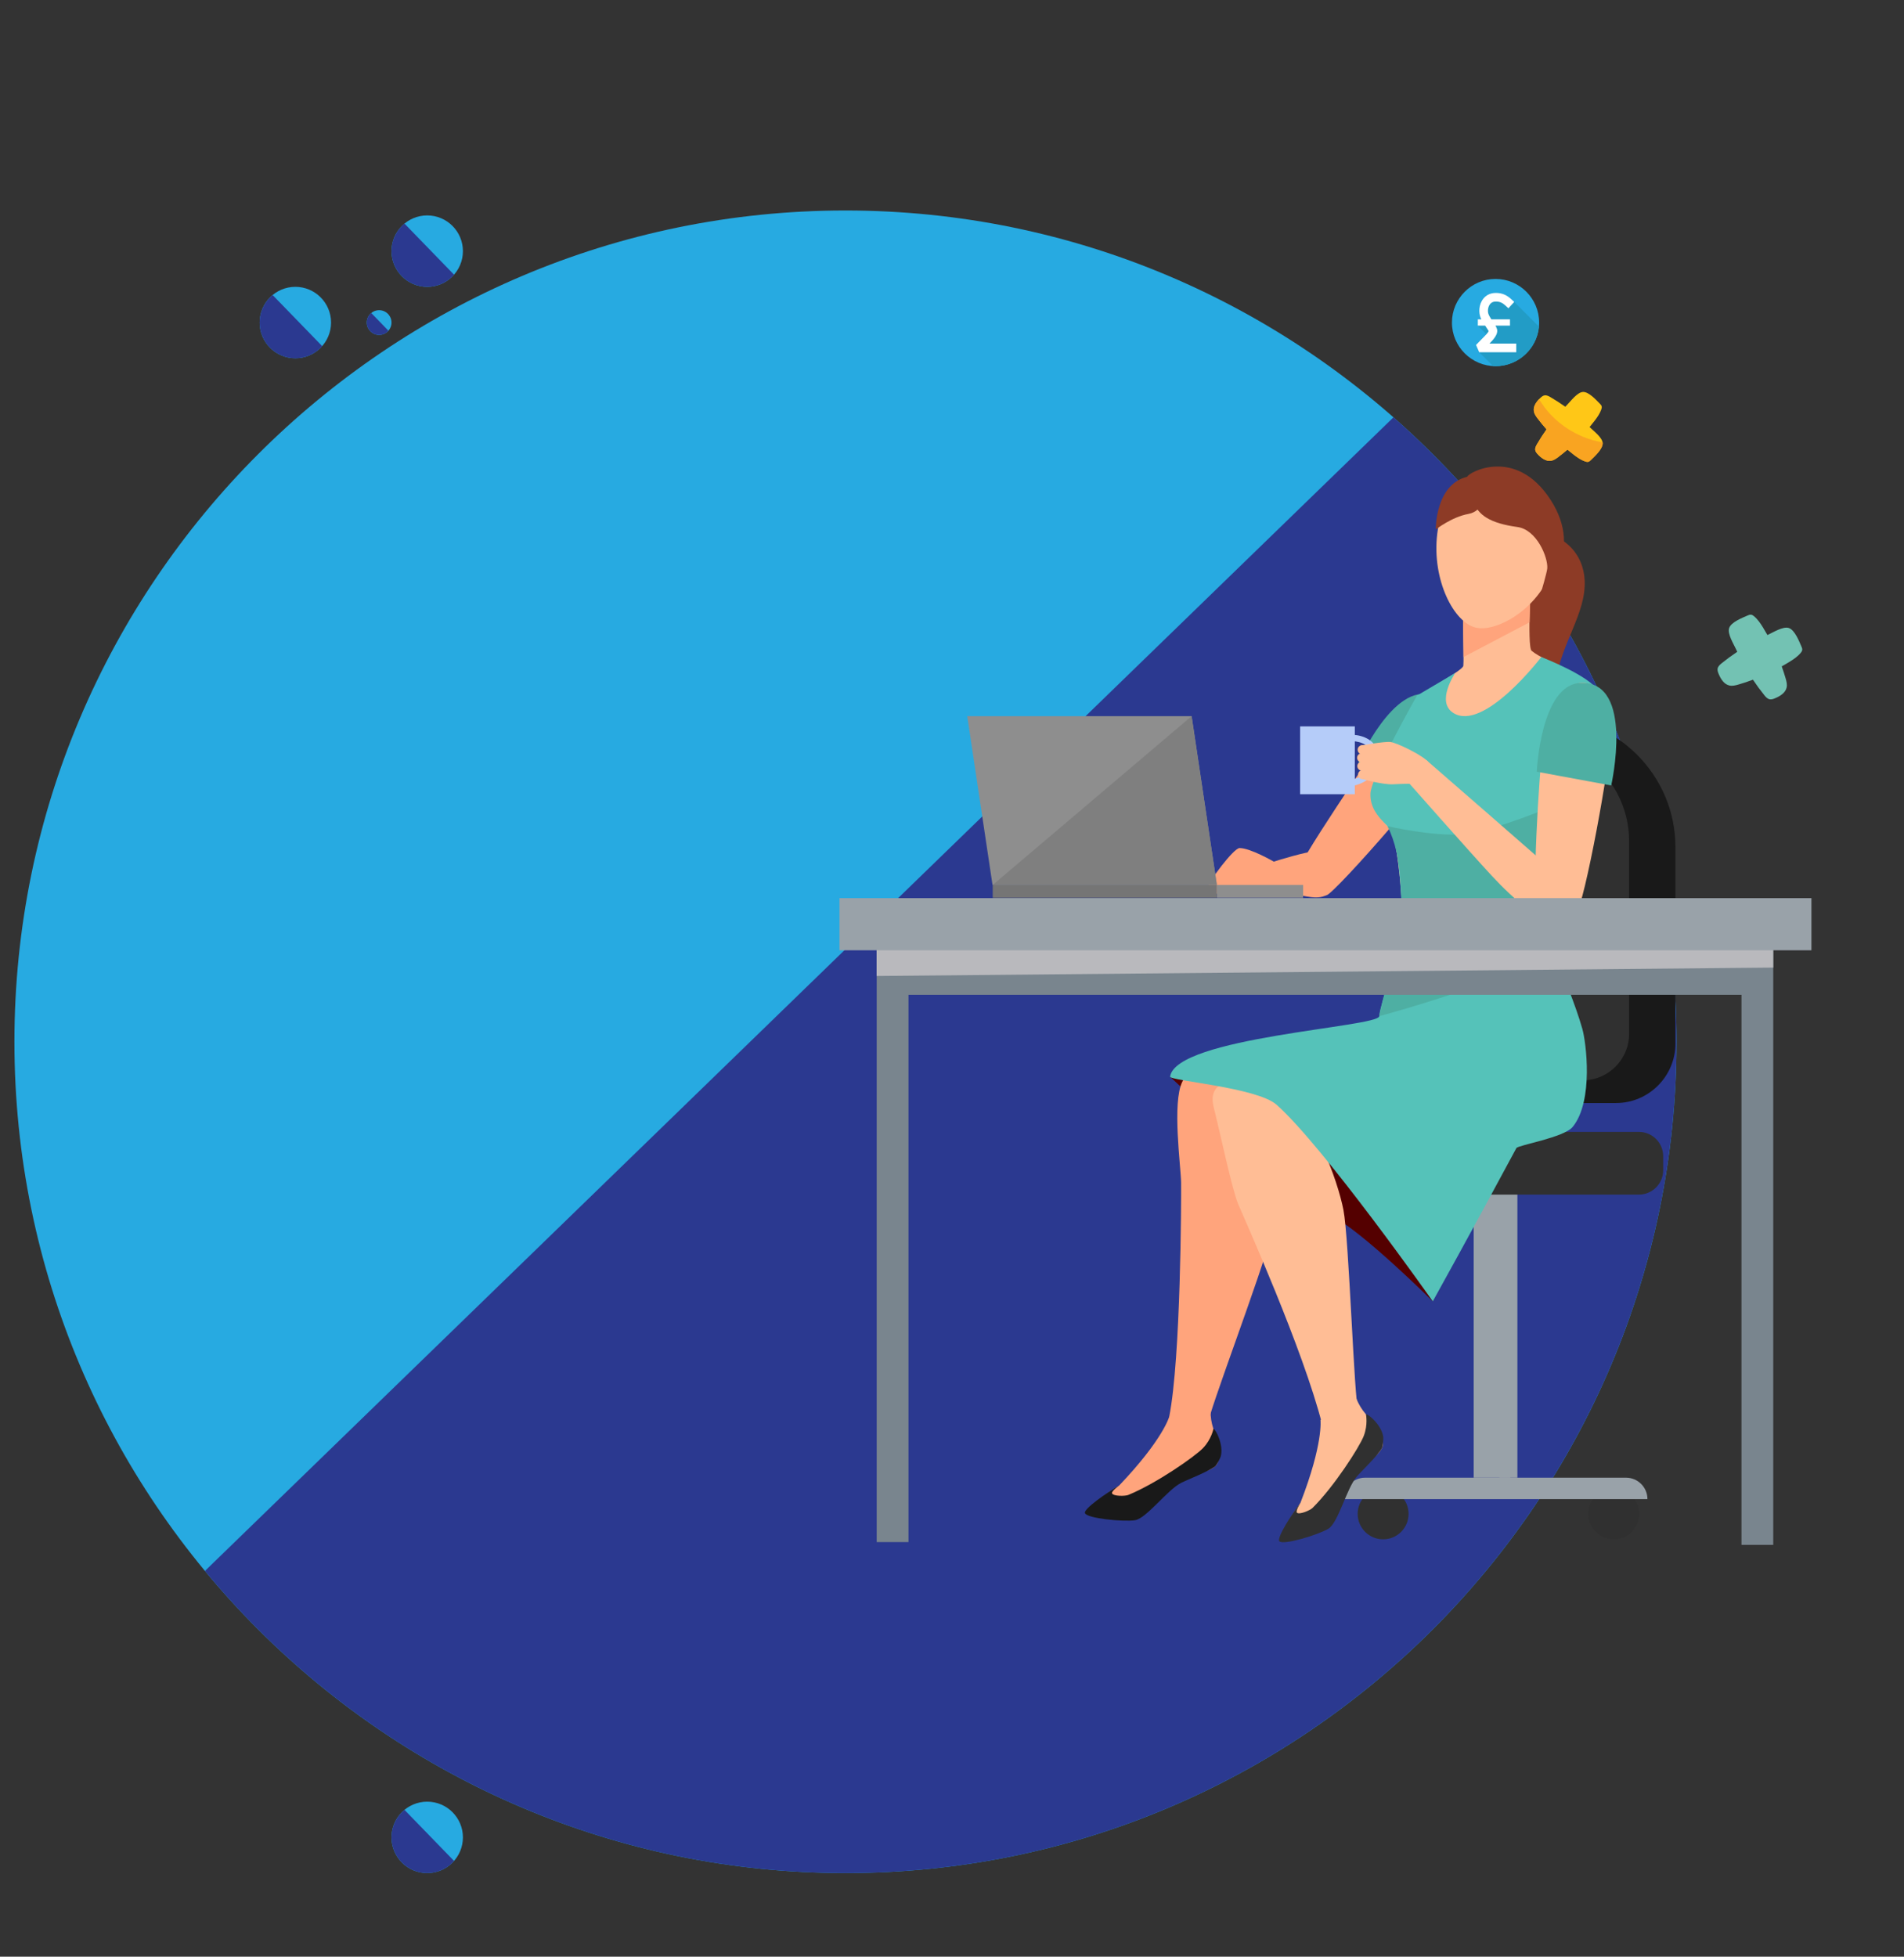
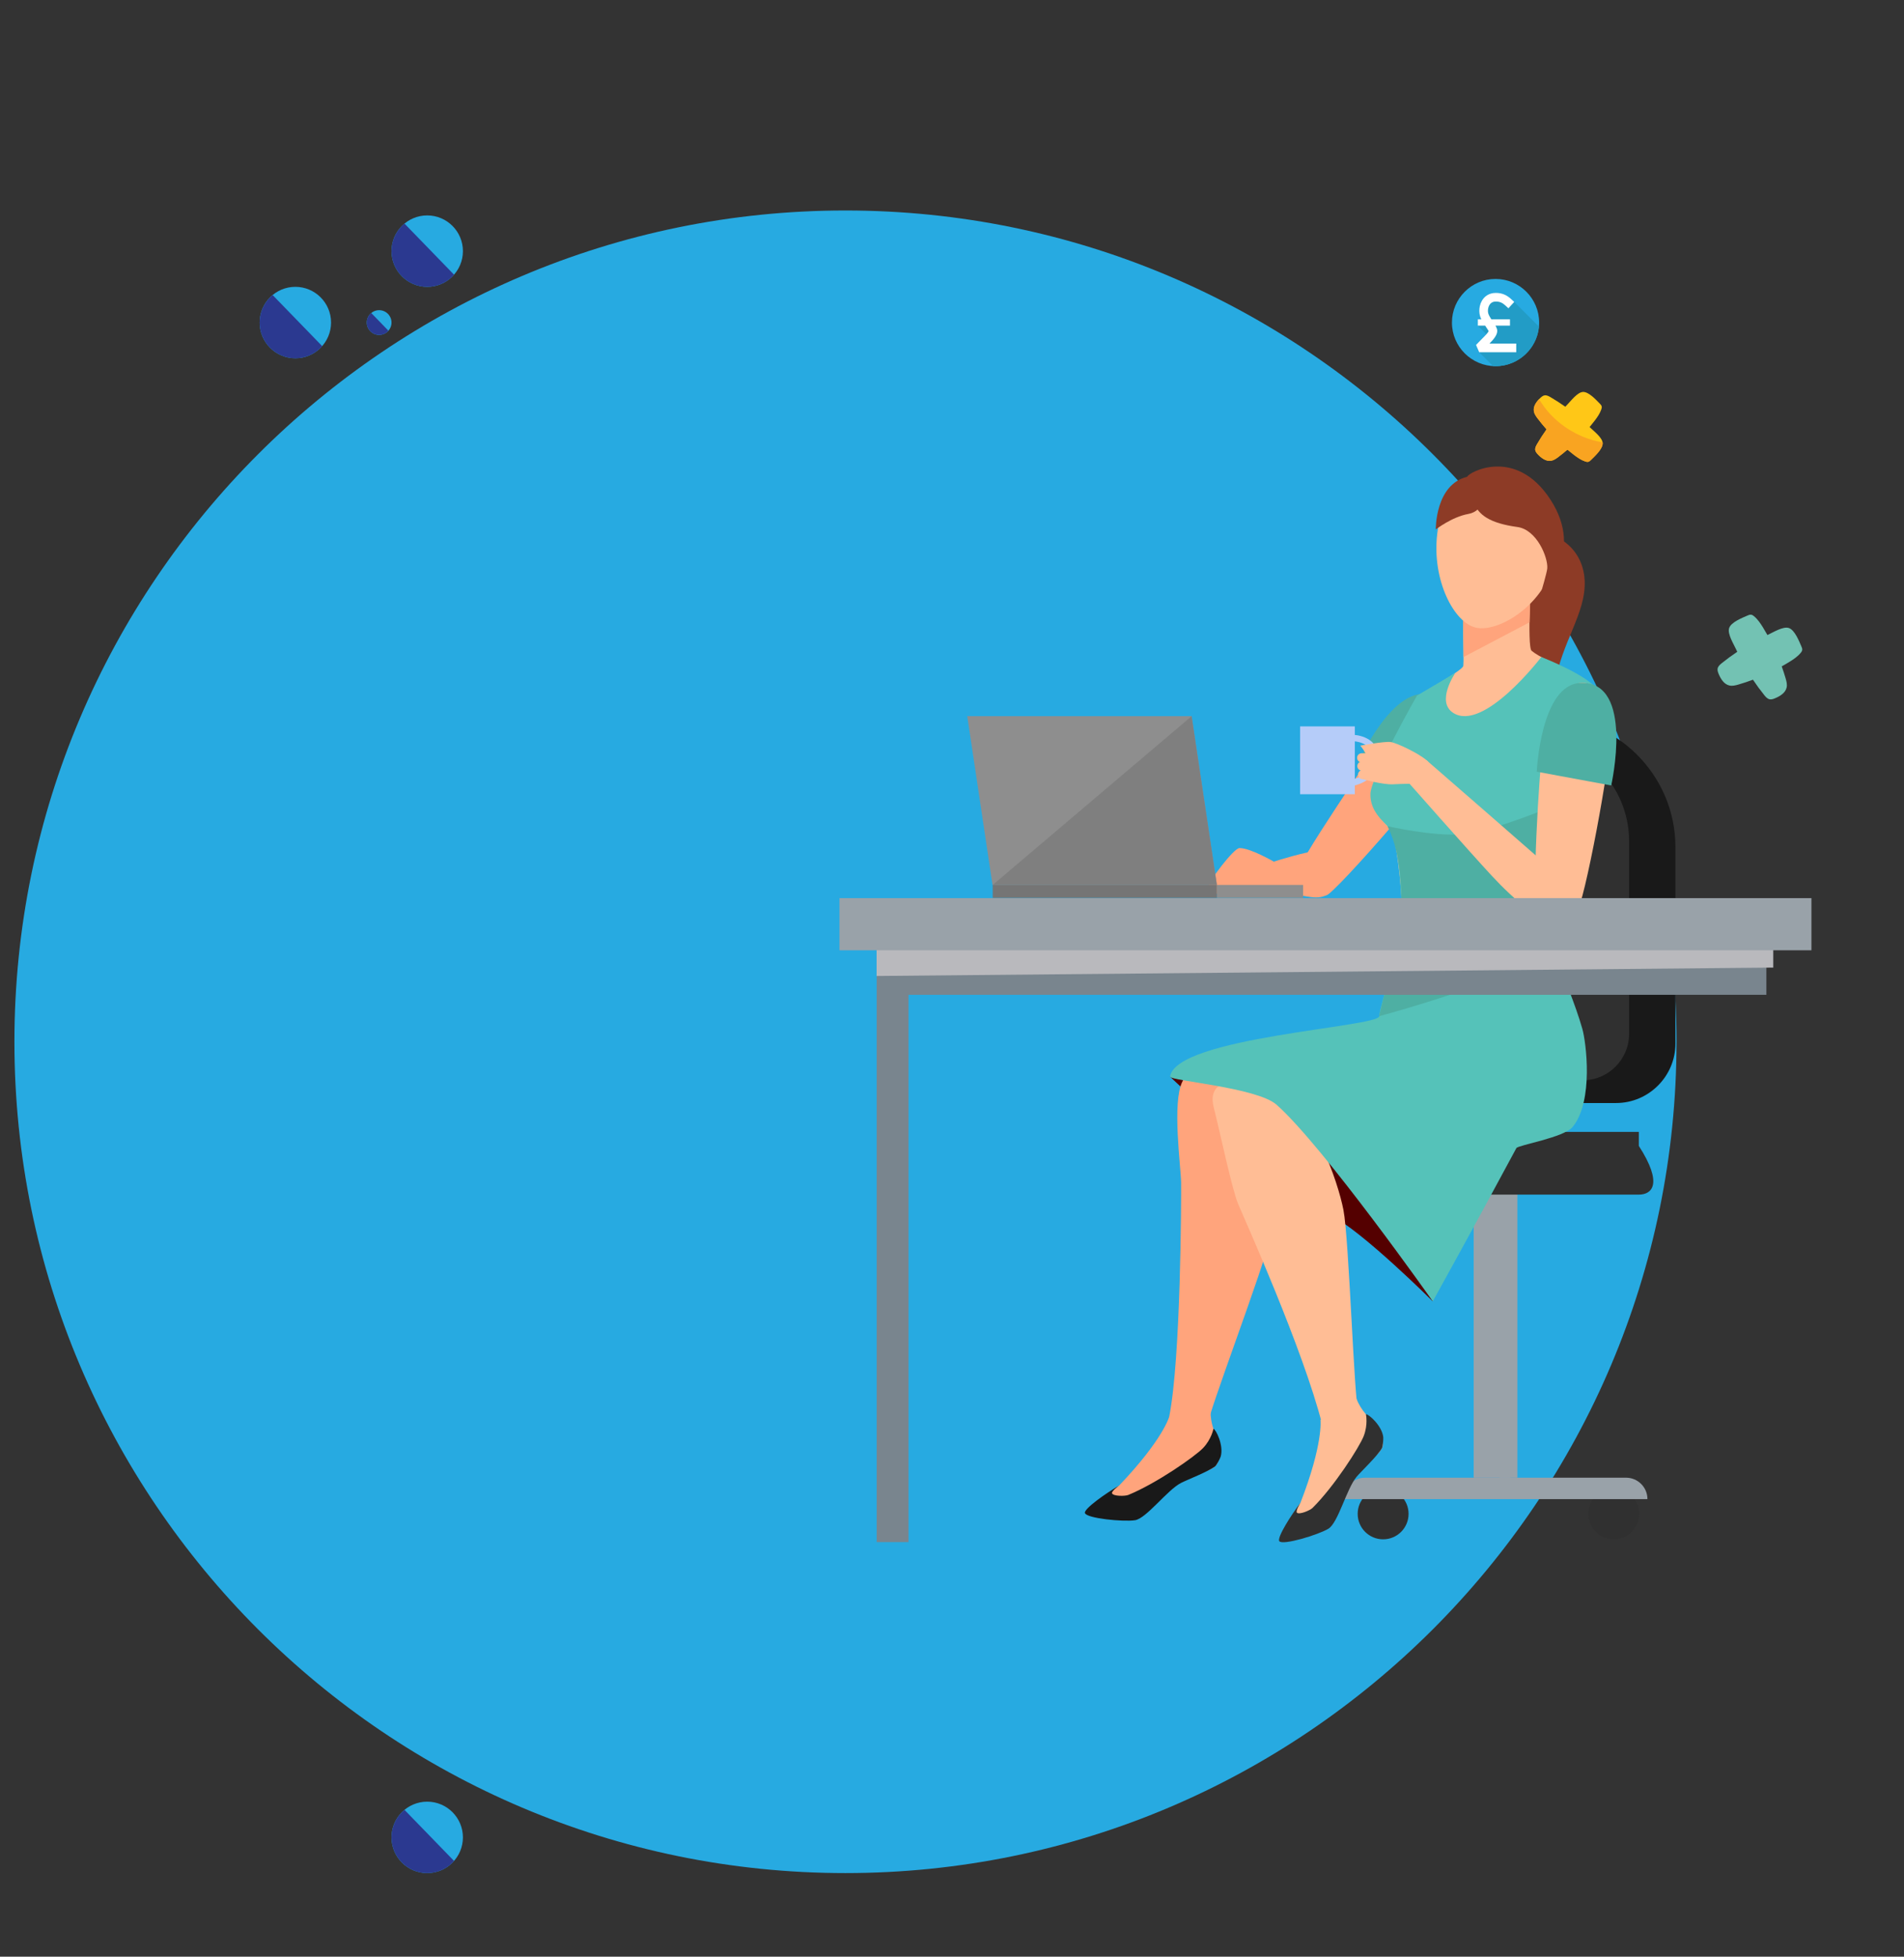
<svg xmlns="http://www.w3.org/2000/svg" xmlns:ns2="http://ns.adobe.com/AdobeSVGViewerExtensions/3.0/" xmlns:xlink="http://www.w3.org/1999/xlink" version="1.1" id="Layer_1" x="0px" y="0px" width="518px" height="532.219px" viewBox="0 0 518 532.219" enable-background="new 0 0 518 532.219" xml:space="preserve">
  <rect x="0" y="0" width="518" height="532.219" fill="#333333" stroke="none" />
  <g>
    <path id="SVGID_13_" fill="#27AAE1" d="M230.001,57.252C105.3,57.252,3.923,158.697,3.923,283.363   c0,124.667,101.377,226.109,226.078,226.109c124.7,0,226.11-101.442,226.11-226.109C456.112,158.697,354.702,57.252,230.001,57.252   z" />
  </g>
  <g id="Layer_1_1_" display="none">
    <line display="inline" fill="none" stroke="#414042" stroke-width="0.5" stroke-miterlimit="10" x1="12.554" y1="293.077" x2="184.913" y2="293.077" />
    <g display="inline">
      <g>
        <path id="SVGID_1_" fill="#27AAE1" d="M185.969,283.363c0,124.667,101.411,226.109,226.11,226.109     c124.701,0,226.078-101.442,226.078-226.109c0-124.666-101.377-226.11-226.078-226.11     C287.38,57.252,185.969,158.697,185.969,283.363z" />
      </g>
      <g>
        <g>
          <defs>
            <path id="SVGID_2_" d="M185.969,283.363c0,124.667,101.411,226.109,226.11,226.109c124.701,0,226.078-101.442,226.078-226.109       c0-124.666-101.377-226.11-226.078-226.11C287.38,57.252,185.969,158.697,185.969,283.363z" />
          </defs>
          <clipPath id="SVGID_4_">
            <use xlink:href="#SVGID_2_" overflow="visible" />
          </clipPath>
          <polygon clip-path="url(#SVGID_4_)" fill="#2B3990" points="146.004,532.219 146.004,0 694.455,532.219     " />
        </g>
      </g>
    </g>
    <g display="inline">
      <g>
        <path id="SVGID_3_" fill="#27AAE1" d="M13.636,302.79c5.355,0,9.715-4.356,9.715-9.714c0-5.358-4.359-9.713-9.715-9.713     c-5.356,0-9.713,4.354-9.713,9.713C3.923,298.432,8.281,302.79,13.636,302.79z" />
      </g>
      <g>
        <g>
          <defs>
            <path id="SVGID_6_" d="M13.636,302.79c5.355,0,9.715-4.356,9.715-9.714c0-5.358-4.359-9.713-9.715-9.713       c-5.356,0-9.713,4.354-9.713,9.713C3.923,298.432,8.281,302.79,13.636,302.79z" />
          </defs>
          <clipPath id="SVGID_8_">
            <use xlink:href="#SVGID_6_" overflow="visible" />
          </clipPath>
          <polygon clip-path="url(#SVGID_8_)" fill="#2B3990" points="24.328,304.506 1.462,304.506 24.328,280.943     " />
        </g>
      </g>
    </g>
    <g display="inline">
      <g>
        <path id="SVGID_5_" fill="#27AAE1" d="M561.727,97.446c5.355,0,9.717-4.357,9.717-9.714s-4.359-9.713-9.717-9.713     c-5.354,0-9.713,4.355-9.713,9.713C552.014,93.089,556.372,97.446,561.727,97.446z" />
      </g>
      <g>
        <g>
          <defs>
            <path id="SVGID_10_" d="M561.727,97.446c5.355,0,9.717-4.357,9.717-9.714s-4.359-9.713-9.717-9.713       c-5.354,0-9.713,4.355-9.713,9.713C552.014,93.089,556.372,97.446,561.727,97.446z" />
          </defs>
          <clipPath id="SVGID_12_">
            <use xlink:href="#SVGID_10_" overflow="visible" />
          </clipPath>
          <polygon clip-path="url(#SVGID_12_)" fill="#2B3990" points="572.419,99.163 549.553,99.163 572.419,75.601     " />
        </g>
      </g>
    </g>
    <g display="inline">
      <g>
        <path id="SVGID_7_" fill="#27AAE1" d="M525.854,78.02c5.354,0,9.716-4.357,9.716-9.714s-4.359-9.713-9.716-9.713     c-5.355,0-9.714,4.355-9.714,9.713C516.14,73.662,520.498,78.02,525.854,78.02z" />
      </g>
      <g>
        <g>
          <defs>
            <path id="SVGID_14_" d="M525.854,78.02c5.354,0,9.716-4.357,9.716-9.714s-4.359-9.713-9.716-9.713       c-5.355,0-9.714,4.355-9.714,9.713C516.14,73.662,520.498,78.02,525.854,78.02z" />
          </defs>
          <clipPath id="SVGID_16_">
            <use xlink:href="#SVGID_14_" overflow="visible" />
          </clipPath>
          <polygon clip-path="url(#SVGID_16_)" fill="#2B3990" points="536.545,79.736 513.679,79.736 536.545,56.174     " />
        </g>
      </g>
    </g>
    <g display="inline">
      <g>
        <path id="SVGID_9_" fill="#27AAE1" d="M538.934,91.099c1.855,0,3.366-1.51,3.366-3.366s-1.511-3.366-3.366-3.366     c-1.854,0-3.364,1.509-3.364,3.366C535.568,89.589,537.078,91.099,538.934,91.099z" />
      </g>
      <g>
        <g>
          <defs>
            <path id="SVGID_18_" d="M538.934,91.099c1.855,0,3.366-1.51,3.366-3.366s-1.511-3.366-3.366-3.366       c-1.854,0-3.364,1.509-3.364,3.366C535.568,89.589,537.078,91.099,538.934,91.099z" />
          </defs>
          <clipPath id="SVGID_20_">
            <use xlink:href="#SVGID_18_" overflow="visible" />
          </clipPath>
          <polygon clip-path="url(#SVGID_20_)" fill="#2B3990" points="542.639,91.694 534.715,91.694 542.639,83.529     " />
        </g>
      </g>
    </g>
    <g display="inline">
      <g>
        <path id="SVGID_11_" fill="#27AAE1" d="M525.854,509.474c5.355,0,9.717-4.355,9.717-9.714c0-5.355-4.359-9.713-9.717-9.713     c-5.354,0-9.713,4.355-9.713,9.713C516.141,505.118,520.499,509.474,525.854,509.474z" />
      </g>
      <g>
        <g>
          <defs>
            <path id="SVGID_22_" d="M525.854,509.474c5.355,0,9.717-4.355,9.717-9.714c0-5.355-4.359-9.713-9.717-9.713       c-5.354,0-9.713,4.355-9.713,9.713C516.141,505.118,520.499,509.474,525.854,509.474z" />
          </defs>
          <clipPath id="SVGID_24_">
            <use xlink:href="#SVGID_22_" overflow="visible" />
          </clipPath>
          <polygon clip-path="url(#SVGID_24_)" fill="#2B3990" points="536.546,511.191 513.68,511.191 536.546,487.628     " />
        </g>
      </g>
    </g>
  </g>
  <g>
    <g>
      <path id="SVGID_15_" fill="#27AAE1" d="M90.067,87.732c0-5.357-4.357-9.713-9.713-9.713s-9.715,4.355-9.715,9.713    c0,5.356,4.359,9.714,9.715,9.714S90.067,93.089,90.067,87.732z" />
    </g>
    <g>
      <g>
        <defs>
          <path id="SVGID_26_" d="M90.067,87.732c0-5.357-4.357-9.713-9.713-9.713s-9.715,4.355-9.715,9.713      c0,5.356,4.359,9.714,9.715,9.714S90.067,93.089,90.067,87.732z" />
        </defs>
        <clipPath id="SVGID_28_">
          <use xlink:href="#SVGID_26_" overflow="visible" />
        </clipPath>
        <polygon clip-path="url(#SVGID_28_)" fill="#2B3990" points="69.662,99.163 92.528,99.163 69.662,75.601    " />
      </g>
    </g>
  </g>
  <g>
    <g>
      <path id="SVGID_17_" fill="#27AAE1" d="M125.941,68.306c0-5.357-4.357-9.713-9.713-9.713s-9.715,4.355-9.715,9.713    c0,5.356,4.359,9.714,9.715,9.714S125.941,73.662,125.941,68.306z" />
    </g>
    <g>
      <g>
        <defs>
          <path id="SVGID_30_" d="M125.941,68.306c0-5.357-4.357-9.713-9.713-9.713s-9.715,4.355-9.715,9.713      c0,5.356,4.359,9.714,9.715,9.714S125.941,73.662,125.941,68.306z" />
        </defs>
        <clipPath id="SVGID_32_">
          <use xlink:href="#SVGID_30_" overflow="visible" />
        </clipPath>
        <polygon clip-path="url(#SVGID_32_)" fill="#2B3990" points="105.536,79.736 128.402,79.736 105.536,56.174    " />
      </g>
    </g>
  </g>
  <g>
    <g>
      <path id="SVGID_19_" fill="#27AAE1" d="M106.513,87.733c0-1.856-1.51-3.366-3.366-3.366c-1.855,0-3.366,1.509-3.366,3.366    c0,1.856,1.511,3.366,3.366,3.366C105.003,91.099,106.513,89.589,106.513,87.733z" />
    </g>
    <g>
      <g>
        <defs>
          <path id="SVGID_34_" d="M106.513,87.733c0-1.856-1.51-3.366-3.366-3.366c-1.855,0-3.366,1.509-3.366,3.366      c0,1.856,1.511,3.366,3.366,3.366C105.003,91.099,106.513,89.589,106.513,87.733z" />
        </defs>
        <clipPath id="SVGID_35_">
          <use xlink:href="#SVGID_34_" overflow="visible" />
        </clipPath>
        <polygon clip-path="url(#SVGID_35_)" fill="#2B3990" points="99.442,91.694 107.366,91.694 99.442,83.529    " />
      </g>
    </g>
  </g>
  <g>
    <g>
      <path id="SVGID_21_" fill="#27AAE1" d="M125.94,499.76c0-5.355-4.357-9.713-9.713-9.713s-9.715,4.355-9.715,9.713    c0,5.356,4.359,9.714,9.715,9.714S125.94,505.117,125.94,499.76z" />
    </g>
    <g>
      <g>
        <defs>
          <path id="SVGID_36_" d="M125.94,499.76c0-5.355-4.357-9.713-9.713-9.713s-9.715,4.355-9.715,9.713      c0,5.356,4.359,9.714,9.715,9.714S125.94,505.117,125.94,499.76z" />
        </defs>
        <clipPath id="SVGID_37_">
          <use xlink:href="#SVGID_36_" overflow="visible" />
        </clipPath>
        <polygon clip-path="url(#SVGID_37_)" fill="#2B3990" points="105.535,511.191 128.401,511.191 105.535,487.628    " />
      </g>
    </g>
  </g>
  <g id="Layer_3" display="none">
    <line display="inline" fill="none" stroke="#414042" stroke-width="0.5" stroke-miterlimit="10" x1="12.554" y1="293.077" x2="184.913" y2="293.077" />
    <g display="inline">
      <g>
        <path id="SVGID_23_" fill="#27AAE1" d="M185.969,283.363c0,124.667,101.41,226.109,226.11,226.109     c124.701,0,226.078-101.442,226.078-226.109c0-124.666-101.377-226.11-226.078-226.11     C287.379,57.252,185.969,158.697,185.969,283.363z" />
      </g>
      <g>
        <g>
          <defs>
            <path id="SVGID_38_" d="M185.969,283.363c0,124.667,101.41,226.109,226.11,226.109c124.701,0,226.078-101.442,226.078-226.109       c0-124.666-101.377-226.11-226.078-226.11C287.379,57.252,185.969,158.697,185.969,283.363z" />
          </defs>
          <clipPath id="SVGID_39_">
            <use xlink:href="#SVGID_38_" overflow="visible" />
          </clipPath>
          <polygon clip-path="url(#SVGID_39_)" fill="#2B3990" points="146.004,532.219 146.004,0 694.455,532.219     " />
        </g>
      </g>
    </g>
    <g display="inline">
      <g>
        <path id="SVGID_25_" fill="#27AAE1" d="M13.636,302.79c5.355,0,9.715-4.356,9.715-9.714c0-5.358-4.359-9.713-9.715-9.713     c-5.356,0-9.713,4.354-9.713,9.713C3.923,298.432,8.281,302.79,13.636,302.79z" />
      </g>
      <g>
        <g>
          <defs>
            <path id="SVGID_40_" d="M13.636,302.79c5.355,0,9.715-4.356,9.715-9.714c0-5.358-4.359-9.713-9.715-9.713       c-5.356,0-9.713,4.354-9.713,9.713C3.923,298.432,8.281,302.79,13.636,302.79z" />
          </defs>
          <clipPath id="SVGID_41_">
            <use xlink:href="#SVGID_40_" overflow="visible" />
          </clipPath>
          <polygon clip-path="url(#SVGID_41_)" fill="#2B3990" points="24.329,304.506 1.462,304.506 24.329,280.943     " />
        </g>
      </g>
    </g>
    <g display="inline">
      <g>
        <path id="SVGID_27_" fill="#27AAE1" d="M561.727,97.446c5.355,0,9.717-4.357,9.717-9.714s-4.359-9.713-9.717-9.713     c-5.354,0-9.713,4.355-9.713,9.713C552.014,93.089,556.372,97.446,561.727,97.446z" />
      </g>
      <g>
        <g>
          <defs>
            <path id="SVGID_42_" d="M561.727,97.446c5.355,0,9.717-4.357,9.717-9.714s-4.359-9.713-9.717-9.713       c-5.354,0-9.713,4.355-9.713,9.713C552.014,93.089,556.372,97.446,561.727,97.446z" />
          </defs>
          <clipPath id="SVGID_43_">
            <use xlink:href="#SVGID_42_" overflow="visible" />
          </clipPath>
          <polygon clip-path="url(#SVGID_43_)" fill="#2B3990" points="572.419,99.163 549.553,99.163 572.419,75.601     " />
        </g>
      </g>
    </g>
    <g display="inline">
      <g>
        <path id="SVGID_29_" fill="#27AAE1" d="M525.854,78.02c5.354,0,9.716-4.357,9.716-9.714s-4.359-9.713-9.716-9.713     c-5.355,0-9.714,4.355-9.714,9.713C516.14,73.662,520.498,78.02,525.854,78.02z" />
      </g>
      <g>
        <g>
          <defs>
            <path id="SVGID_44_" d="M525.854,78.02c5.354,0,9.716-4.357,9.716-9.714s-4.359-9.713-9.716-9.713       c-5.355,0-9.714,4.355-9.714,9.713C516.14,73.662,520.498,78.02,525.854,78.02z" />
          </defs>
          <clipPath id="SVGID_45_">
            <use xlink:href="#SVGID_44_" overflow="visible" />
          </clipPath>
          <polygon clip-path="url(#SVGID_45_)" fill="#2B3990" points="536.545,79.736 513.679,79.736 536.545,56.174     " />
        </g>
      </g>
    </g>
    <g display="inline">
      <g>
        <path id="SVGID_31_" fill="#27AAE1" d="M538.934,91.099c1.855,0,3.366-1.51,3.366-3.366s-1.511-3.366-3.366-3.366     c-1.854,0-3.364,1.509-3.364,3.366C535.568,89.589,537.078,91.099,538.934,91.099z" />
      </g>
      <g>
        <g>
          <defs>
            <path id="SVGID_46_" d="M538.934,91.099c1.855,0,3.366-1.51,3.366-3.366s-1.511-3.366-3.366-3.366       c-1.854,0-3.364,1.509-3.364,3.366C535.568,89.589,537.078,91.099,538.934,91.099z" />
          </defs>
          <clipPath id="SVGID_47_">
            <use xlink:href="#SVGID_46_" overflow="visible" />
          </clipPath>
          <polygon clip-path="url(#SVGID_47_)" fill="#2B3990" points="542.639,91.694 534.715,91.694 542.639,83.529     " />
        </g>
      </g>
    </g>
    <g display="inline">
      <g>
        <path id="SVGID_33_" fill="#27AAE1" d="M525.854,509.474c5.355,0,9.717-4.355,9.717-9.714c0-5.355-4.359-9.713-9.717-9.713     c-5.354,0-9.713,4.355-9.713,9.713C516.141,505.118,520.499,509.474,525.854,509.474z" />
      </g>
      <g>
        <g>
          <defs>
            <path id="SVGID_48_" d="M525.854,509.474c5.355,0,9.717-4.355,9.717-9.714c0-5.355-4.359-9.713-9.717-9.713       c-5.354,0-9.713,4.355-9.713,9.713C516.141,505.118,520.499,509.474,525.854,509.474z" />
          </defs>
          <clipPath id="SVGID_49_">
            <use xlink:href="#SVGID_48_" overflow="visible" />
          </clipPath>
          <polygon clip-path="url(#SVGID_49_)" fill="#2B3990" points="536.546,511.191 513.68,511.191 536.546,487.628     " />
        </g>
      </g>
    </g>
    <path display="inline" fill="#FFFFFF" d="M92.384,216.085c-0.611-0.716-0.171-1.648,0.726-1.75c1.44-0.165,2.901,0.656,4.336,0.902   c0.484,0.083,0.972,0.139,1.461,0.176c0.27-0.849,0.535-1.696,0.768-2.545c0.341-1.242,2.111-0.704,1.899,0.523   c-0.116,0.669-0.213,1.347-0.306,2.026c0.574-0.036,1.146-0.091,1.714-0.18c1.511-0.237,2.189,2.045,0.644,2.334   c-0.896,0.168-1.793,0.277-2.69,0.338c-0.208,1.491-0.456,2.973-0.866,4.399c-0.529,1.841-3.101,1.039-2.809-0.774   c0.196-1.227,0.515-2.439,0.873-3.645c-0.229-0.019-0.459-0.024-0.69-0.053C95.753,217.633,93.542,217.443,92.384,216.085z" />
    <path display="inline" fill="#293A8E" d="M204.39,119.4c0-14.076,11.411-25.487,25.487-25.487" />
    <path display="inline" fill="#293A8E" d="M185.969,119.278c0-24.182,19.604-43.786,43.786-43.786" />
    <path display="inline" fill="#27AAE1" d="M231.369,114.215c0,5.944-4.819,10.763-10.763,10.763" />
    <path display="inline" fill="#27AAE1" d="M239.147,114.267c0,10.212-8.278,18.491-18.491,18.491" />
    <g display="inline">
      <g>
        <path fill="#74C3B4" d="M175.767,265.477c-0.29-0.12-0.642-0.203-1.058-0.313c-4.364-1.159-8.853-1.743-13.273-2.639     c-1.974-0.4-3.173,5.493-1.194,5.894c0,0,7.063,1.433,7.07,1.435c1.67,0.338,3.339,0.676,5.008,1.017     c0.908,0.185,2.262,0.784,3.148,0.293c1.184-0.656,1.507-3.119,1.295-4.31C176.614,266.028,176.291,265.694,175.767,265.477z" />
        <path fill="#74C3B4" d="M173.583,274.835c0,0-1.502-0.304-1.503-0.306c-4.282-0.869-8.565-1.737-12.847-2.604     c-1.975-0.399-3.173,5.493-1.195,5.896c0,0,7.058,1.432,7.071,1.434c1.733,0.352,3.632,0.73,5.426,1.1     c1.226,0.25,2.475,0.703,3.295-0.543C174.467,278.843,175.417,275.191,173.583,274.835z" />
        <path fill="#36A289" d="M176.766,268.495c-3.966,0.336-7.991-0.481-11.876-1.458c-1.215-0.307-2.489-0.663-3.363-1.561     c-0.742-0.764-1.037-2.047-0.539-2.931c-1.693,0.474-2.568,5.505-0.746,5.874c0,0,7.063,1.433,7.07,1.435     c1.67,0.338,3.339,0.676,5.008,1.017c0.908,0.184,2.262,0.784,3.148,0.293C176.225,270.742,176.627,269.586,176.766,268.495z" />
      </g>
      <g>
        <path fill="#FFC818" d="M149.103,280.656c-0.088-1.523-2.506-3.314-3.506-4.301c-0.014-0.017-0.029-0.028-0.043-0.043     c0.473-0.569,0.938-1.146,1.386-1.735c0.718-0.946,1.413-1.937,1.798-3.06c0.091-0.269,0.164-0.555,0.1-0.828     c-0.068-0.295-0.285-0.528-0.499-0.744c-0.997-1.004-3.024-3.272-4.608-3.182c-1.523,0.09-3.314,2.508-4.301,3.506     c-0.166,0.168-0.324,0.34-0.486,0.508c-1.309-0.928-2.658-1.799-4.046-2.604c-0.497-0.288-1.052-0.577-1.618-0.476     c-0.441,0.08-0.805,0.388-1.132,0.697c-1.013,0.953-1.978,2.223-1.759,3.597c0.119,0.747,0.577,1.392,1.034,1.995     c0.769,1.015,1.579,1.998,2.421,2.951c-0.924,1.306-1.793,2.649-2.596,4.035c-0.288,0.495-0.579,1.051-0.477,1.616     c0.08,0.442,0.389,0.806,0.697,1.134c0.953,1.014,2.223,1.979,3.596,1.76c0.748-0.121,1.393-0.578,1.996-1.035     c0.843-0.639,1.661-1.307,2.462-1.994c0.581,0.482,1.169,0.958,1.771,1.414c0.945,0.719,1.936,1.414,3.06,1.799     c0.267,0.09,0.553,0.164,0.826,0.1c0.294-0.066,0.528-0.285,0.743-0.498C146.926,284.268,149.195,282.241,149.103,280.656z" />
        <path fill="#FAA421" d="M131.813,268.725c-0.878,0.907-1.62,2.045-1.425,3.268c0.119,0.747,0.577,1.392,1.034,1.994     c0.769,1.016,1.579,1.998,2.421,2.951c-0.924,1.307-1.793,2.65-2.596,4.035c-0.288,0.496-0.579,1.051-0.477,1.617     c0.08,0.442,0.389,0.805,0.697,1.133c0.953,1.014,2.223,1.979,3.596,1.76c0.748-0.121,1.393-0.578,1.996-1.034     c0.843-0.64,1.661-1.308,2.462-1.994c0.581,0.481,1.169,0.958,1.771,1.414c0.945,0.719,1.936,1.414,3.06,1.799     c0.267,0.09,0.553,0.164,0.826,0.101c0.294-0.067,0.528-0.285,0.743-0.498c1.005-0.998,3.273-3.024,3.182-4.609     c-0.002-0.061-0.016-0.123-0.025-0.184C142.007,279.284,135.435,274.913,131.813,268.725z" />
      </g>
      <g>
        <path fill="#74C3B4" d="M156.847,244.728c-0.29-0.12-0.642-0.203-1.058-0.313c-4.364-1.159-8.853-1.743-13.273-2.639     c-1.974-0.4-3.173,5.493-1.194,5.894c0,0,7.063,1.432,7.07,1.434c1.67,0.339,3.339,0.677,5.008,1.016     c0.908,0.184,2.262,0.785,3.148,0.293c1.184-0.656,1.507-3.119,1.295-4.309C157.693,245.279,157.37,244.945,156.847,244.728z" />
        <path fill="#36A289" d="M157.846,247.746c-3.966,0.336-7.991-0.481-11.876-1.458c-1.215-0.306-2.489-0.663-3.363-1.561     c-0.742-0.764-1.037-2.047-0.539-2.931c-1.693,0.474-2.568,5.505-0.746,5.874c0,0,7.063,1.432,7.07,1.434     c1.67,0.339,3.339,0.677,5.008,1.016c0.908,0.184,2.262,0.785,3.148,0.293C157.305,249.993,157.707,248.837,157.846,247.746z" />
      </g>
    </g>
  </g>
  <g>
    <g>
      <defs>
        <path id="SVGID_50_" d="M230.001,57.252C105.3,57.252,3.923,158.697,3.923,283.363c0,124.667,101.377,226.109,226.078,226.109     c124.7,0,226.11-101.442,226.11-226.109C456.112,158.697,354.702,57.252,230.001,57.252z" />
      </defs>
      <clipPath id="SVGID_51_">
        <use xlink:href="#SVGID_50_" overflow="visible" />
      </clipPath>
-       <polygon clip-path="url(#SVGID_51_)" fill="#2B3990" points="496.077,532.219 496.077,0 -52.374,532.219   " />
    </g>
  </g>
  <g>
    <g>
      <rect x="413.81" y="298.978" fill="#99A2A9" width="11.982" height="9.373" />
      <g>
        <rect x="400.928" y="317.374" fill="#99A2A9" width="11.896" height="84.553" />
        <circle fill="#303030" cx="376.291" cy="411.765" r="6.924" />
        <circle fill="#303030" cx="439.041" cy="411.765" r="6.924" />
        <path fill="#99A2A9" d="M448.199,407.753h-82.651l0,0c0-3.219,2.607-5.826,5.825-5.826h71.001     C445.592,401.927,448.199,404.534,448.199,407.753L448.199,407.753z" />
        <rect x="407.915" y="324.745" fill="#99A2A9" ns2:adobe-blending-mode="softLight" width="2.984" height="77.182" />
      </g>
-       <path fill="#303030" d="M445.862,324.929h-77.974c-3.659,0-6.627-2.966-6.627-6.625v-3.813c0-3.659,2.968-6.626,6.627-6.626h77.97    c3.659,0,6.627,2.967,6.627,6.626v3.813C452.485,321.963,449.518,324.929,445.862,324.929z" />
+       <path fill="#303030" d="M445.862,324.929h-77.974c-3.659,0-6.627-2.966-6.627-6.625v-3.813c0-3.659,2.968-6.626,6.627-6.626h77.97    v3.813C452.485,321.963,449.518,324.929,445.862,324.929z" />
      <g>
        <path fill="#191919" d="M400.948,300.02h38.712c8.883,0,16.153-7.271,16.153-16.153v-53.498c0-19.53-15.978-35.509-35.507-35.509     l0,0c-19.53,0-35.512,15.979-35.512,35.509v53.498C384.795,292.749,392.065,300.02,400.948,300.02z" />
        <path fill="#303030" d="M400.449,293.835h30.169c6.922,0,12.587-5.664,12.587-12.588v-52.532     c0-15.22-12.452-27.672-27.672-27.672l0,0c-15.22,0-27.672,12.453-27.672,27.672v52.532     C387.861,288.171,393.526,293.835,400.449,293.835z" />
      </g>
    </g>
    <g>
      <path fill="#8D3B26" d="M408.537,149.5c0,0,0.537-5.646,5.604-5.536c11.728,0.258,16.669,7.01,16.983,13.908    c0.418,9.053-6.426,16.947-8.088,28.309c-0.688,4.674,3.471,8.093,3.041,8.277c-1.404,0.594-23.087,3.437-11.458-27.005    C416.475,162.601,408.537,149.5,408.537,149.5z" />
      <path fill="#FFA47C" d="M357.803,244.101c-4.72-0.086-21.945-5.471-21.945-5.471l7.045-3.082c0,0,17.34-5.975,18.384-3.721    C362.334,234.08,365.933,244.25,357.803,244.101z" />
      <path fill="#FFA47C" d="M392.602,188.134c4.548,1.392,5.977,7.358,3.664,13.609c-2.317,6.252-33.051,41.213-35.348,41.75    c-2.293,0.538-8.56-1.032-8.838-4.233c-0.282-3.199,22.78-36.315,25.724-41.042C380.742,193.495,386.678,186.319,392.602,188.134z    " />
      <path fill="#540000" d="M389.798,353.966c0,0-19.396-19.307-27.632-23.292c-8.235-3.985-43.837-37.813-43.837-37.813l59.684-1.328    L389.798,353.966z" />
      <path fill="#FFA47C" d="M410.511,310.513c-1.507,4.523-27.967,5.603-45.528,2.248c-16.668-3.186-39.519-5.328-40.746-6.758    c-1.225-1.43-2.936-13.875-1.711-15.844c1.228-1.968,69.27-14.32,72.741-14.524C398.742,275.431,417.044,290.911,410.511,310.513z    " />
      <g>
        <path fill="#FFA47C" d="M329.356,383.632c-0.098,3.771,1.266,6.256,2.051,8.191c0.95,2.328,0.373,6.054-0.789,6.982     c-3.197,2.551-6.538,1.268-10.3,3.22c-3.758,1.954-9.816,9.571-12.906,10.065c-3.087,0.496-9.977-0.352-10.291-1.834     c-0.315-1.48,7.352-6.197,7.352-6.197c11.937-12.504,13.619-18.707,13.619-18.707S329.369,383.071,329.356,383.632z" />
        <path fill="#191919" d="M304.473,404.06c0,0-2.207,1.578-1.924,2.141c0.409,0.813,3.565,0.768,4.417,0.42     c7.643-3.133,18.101-10.422,20.332-12.753c2.316-2.425,2.824-5.245,2.824-5.245c0.623,0.092,2.865,4.455,1.978,7.554     c-0.221,0.68-1.13,2.351-1.481,2.63c-1.797,1.436-7.692,3.705-9.338,4.559c-3.758,1.953-9.386,9.63-12.473,10.125     c-3.091,0.496-13.337-0.493-13.651-1.977C294.91,410.35,300.895,406.138,304.473,404.06z" />
        <path fill="#FFA47C" d="M341.425,298.575c6.967,9.124,5.723,30.091,4.13,37.979c-1.592,7.889-17.086,48.324-17.062,51.26     c0.029,2.937-10.725-0.855-10.401-2.461c3.177-15.936,3.287-59.417,3.234-63.711c-0.058-4.292-2.51-21.77,0.344-27.447     C327.523,282.534,337.441,293.357,341.425,298.575z" />
      </g>
      <path fill="#FFBD95" d="M416.691,154.416c0,0-1.33,21.487,0,22.598c4.151,3.457,16.379,6.642,19.199,12.659    c3.414,7.294-14.758,30.339-17.971,53.017c-1.556,10.987,9.555,30.828,11.188,41.447c1.638,10.615-33.35,19.246-34.574,19.246    c-1.228,0-15.616-9.772-17.659-13.244c-2.042-3.471,4.557-35.015,4.557-41.958c0-6.942-1.772-20.914-2.837-22.14    c-1.061-1.224-5.465-5.338-5.465-9.831c0-6.535,9.8-15.748,10.205-17.995c0.409-2.245-0.434-5.477,0.695-6.912    c2.244-2.859,13.877-8.779,14.082-10.208c0.205-1.428-0.205-19.806-0.205-19.806L416.691,154.416z" />
      <path fill="#4EAFA3" d="M369.58,207.273c0,0,9.656-21.737,19.943-18.116c13.938,4.902-2.46,29.006-2.46,29.006L369.58,207.273z" />
      <polygon fill="#FFA47C" points="398.005,167.082 398.169,178.709 416.11,169.273 416.605,155.521   " />
      <path fill="#FFBD95" d="M429.227,300.778c-4.594,9.721-24.021,13.527-42.303,13.943c-24.09,0.549-44.905-1.35-46.269-2.645    c-1.367-1.298-2.861-13.031-1.846-15.115c1.015-2.084,49.31-15.719,52.74-16.279c2.669-0.435,33.23-9.033,37.558,3.455    C430.319,287.628,432.096,294.702,429.227,300.778z" />
      <g>
        <path fill="#FFBD95" d="M347.422,296.329c9.922,5.773,16.533,24.864,18.072,32.765c1.539,7.898,2.906,51.946,4.049,54.65     c1.146,2.704-9.448,5.233-9.849,3.646c-5.113-20.186-21.123-55.885-22.813-59.833c-1.69-3.946-4.892-19.315-6.709-26.493     C327.765,291.542,341.748,293.028,347.422,296.329z" />
        <path fill="#FFBD95" d="M369.003,380.358c1.354,3.523,3.561,5.299,5.026,6.785c1.765,1.793,2.656,5.457,1.937,6.758     c-1.981,3.578-5.56,3.666-8.29,6.908c-2.729,3.242-5.419,12.594-8.084,14.231s-9.354,3.483-10.214,2.233     c-0.859-1.249,4.43-8.535,4.43-8.535c6.255-16.112,5.44-22.49,5.44-22.49S368.802,379.835,369.003,380.358z" />
        <path fill="#303030" d="M353.808,408.739c0,0-1.437,2.303-0.958,2.716c0.688,0.593,3.586-0.653,4.236-1.3     c5.87-5.813,12.756-16.544,13.923-19.551c1.216-3.127,0.609-5.926,0.609-5.926c0.61-0.154,4.348,3.023,4.712,6.227     c0.057,0.711-0.147,2.602-0.364,2.996c-1.118,2.015-5.694,6.359-6.89,7.778c-2.73,3.239-4.998,12.485-7.663,14.122     c-2.665,1.636-12.514,4.635-13.373,3.384C347.368,418.205,351.294,412.026,353.808,408.739z" />
      </g>
      <path fill="#55C2B9" d="M385.504,189.196l10.422-6.154c0,0-5.326,7.743-0.606,10.833c8.298,5.434,24.005-15.167,24.005-15.167    s13.569,5.252,15.506,9.341c4.72,9.955-8.916,29.829-8.916,29.829s-6.893,16.002-7.802,23.446    c-0.904,7.442,8.526,24.976,12.379,38.527c1.019,3.582,3.115,19.563-2.612,26.645c-2.365,2.924-14.904,4.977-15.334,5.779    c-11.83,22.028-22.747,41.689-22.747,41.689s-29.711-42.158-42.507-53.49c-5.313-4.703-29.113-6.524-28.962-7.615    c1.507-10.805,56.769-13.451,56.899-16.463c0.136-3.01,5.67-18.42,6.021-25.858c0.356-7.44-1.117-22.889-3.119-25.122    c-1.997-2.233-5.444-4.834-5.293-9.527S385.504,189.196,385.504,189.196z" />
      <path fill="#4EAFA3" d="M377.464,224.706c0,0,12.215,2.863,20.541,2.212s27.909-9.039,27.909-9.039s-7.167,15.793-7.802,23.446    s8.444,27.199,8.444,27.199s-12.243-4.814-26.006,0c-13.766,4.816-25.322,7.873-25.322,7.873s0.811-3.88,1.847-7.46    c1.039-3.582,4.154-12.935,4.175-18.398C381.275,245.075,381.799,233.2,377.464,224.706z" />
      <path fill="#FFBD95" d="M425.391,251.18c-4.45,1.578-13.607-6.564-19.567-12.997c-5.964-6.433-23.328-26.118-23.328-26.118    l5.514-5.36c0,0,34.562,30.018,36.334,31.759C426.111,240.208,433.054,248.464,425.391,251.18z" />
      <path fill="#FFBD95" d="M430.032,185.746c4.749-0.491,8.199,5.381,8.245,13.218c0.049,7.837-7.377,47.425-9.338,49.026    c-1.957,1.599-9.415,3.582-10.811,0.217c-1.393-3.365,0.536-38.477,1.617-44.926C420.826,196.831,423.843,186.386,430.032,185.746    z" />
      <path fill="#FFA47C" d="M346.537,234.36c0,0-6.32-3.69-9.308-3.69c-1.598,0-8.503,9.213-8.92,11.116    c-0.209,0.97,6.676,2.575,8.895,1.396c3.668-1.951,4.273-0.317,8.478-1.787C349.882,239.923,346.537,234.36,346.537,234.36z" />
      <path fill="#4EAFA3" d="M418.092,209.899c0,0,1.04-23.761,11.94-24.154c14.766-0.532,8.31,27.899,8.31,27.899L418.092,209.899z" />
      <path fill="#FFBD95" d="M422.942,152.329c-2.615,12.141-15.154,19.741-21.352,18.404c-6.034-1.302-12.067-12.991-10.582-25.5    c1.47-12.334,10.492-18.632,19.67-16.655C419.852,130.557,425.563,140.185,422.942,152.329z" />
      <path fill="#8D3B26" d="M400.956,136.564c1.154,3.504,4.438,5.768,11.859,6.779c5.313,0.722,8.354,8.308,8.134,11.238    c-0.082,1.12-1.658,6.447-1.658,6.447s12.06-10.416,2.551-25.087c-9.51-14.673-22.507-7.35-22.67-6.259    C399.012,130.772,400.399,134.878,400.956,136.564z" />
      <path fill="#8D3B26" d="M404.162,133.873c0,0-0.271,5.136-4.704,5.924c-4.429,0.79-8.842,4.208-8.842,4.208    s-0.188-12.221,8.556-14.321C407.92,127.581,404.162,133.873,404.162,133.873z" />
      <g>
        <rect x="353.709" y="197.574" fill="#B5CCF9" width="14.88" height="18.451" />
        <path fill="#B5CCF9" d="M367.979,213.759l-0.282-1.692c0.232-0.041,5.718-1.032,5.718-5.751c0-4.62-5.202-4.718-5.419-4.718     l0.012-1.717c2.465,0.022,7.127,1.392,7.127,6.435C375.135,211.26,370.451,213.346,367.979,213.759z" />
      </g>
      <g>
        <path fill="#FFBD95" d="M369.469,210.685v-0.006c0.009-0.678,0.569-1.228,1.249-1.222l5.284,0.041     c0.68,0.004,1.232,0.567,1.225,1.25v0.006c-0.008,0.675-0.569,1.226-1.244,1.22l-5.285-0.041     C370.014,211.93,369.461,211.367,369.469,210.685z" />
        <path fill="#FFBD95" d="M369.269,208.371v-0.006c0.009-0.677,0.569-1.228,1.249-1.222l5.284,0.041     c0.68,0.004,1.232,0.567,1.224,1.251v0.006c-0.008,0.675-0.568,1.226-1.244,1.22l-5.284-0.041     C369.813,209.615,369.261,209.052,369.269,208.371z" />
        <path fill="#FFBD95" d="M369.211,206.107v-0.008c0.009-0.675,0.569-1.226,1.245-1.22l5.284,0.041     c0.684,0.004,1.236,0.567,1.229,1.249v0.008c-0.009,0.675-0.569,1.226-1.244,1.22l-5.285-0.041     C369.756,207.351,369.203,206.788,369.211,206.107z" />
-         <path fill="#FFBD95" d="M369.363,203.917v-0.006c0.008-0.678,0.568-1.226,1.244-1.222l5.284,0.041     c0.684,0.006,1.236,0.567,1.229,1.25v0.006c-0.009,0.677-0.569,1.226-1.249,1.22l-5.284-0.039     C369.907,205.161,369.354,204.598,369.363,203.917z" />
        <path fill="#FFBD95" d="M388.009,206.705c-2.047-1.777-7.99-4.654-9.682-4.878c-1.69-0.223-8.252,0.989-8.252,0.989     s2.002,2.241,1.776,3.754c-0.225,1.512-1.162,5.364-1.162,5.364s5.587,1.537,8.281,1.394c2.693-0.146,5.387-0.147,5.387-0.147     S391.459,209.705,388.009,206.705z" />
      </g>
    </g>
    <g>
      <rect x="238.514" y="247.67" fill="#79858E" width="8.646" height="171.778" />
-       <rect x="473.788" y="248.421" fill="#79858E" width="8.642" height="171.779" />
      <rect x="240.242" y="247.67" fill="#79858E" width="240.317" height="22.915" />
      <polygon fill="#B9B9BD" ns2:adobe-blending-mode="multiply" points="482.43,263.18 238.485,265.462 238.485,257.857     482.43,257.938   " />
      <rect x="228.399" y="244.285" fill="#99A2A9" width="264.416" height="14.188" />
    </g>
    <g>
      <polygon fill="#8E8E8E" points="331.06,240.697 270.021,240.697 263.152,194.798 324.191,194.798   " />
      <rect x="331.06" y="240.697" fill="#8E8E8E" width="23.46" height="3.521" />
      <rect x="270.079" y="240.697" fill="#757575" width="60.98" height="3.521" />
      <polygon fill="#7F7F7F" points="324.191,194.798 270.079,240.697 331.06,240.697   " />
    </g>
  </g>
  <g>
    <path fill="#73C2B3" d="M486.646,170.81c-1.584-0.504-4.35,1.257-5.742,1.888c-0.021,0.009-0.041,0.02-0.061,0.027   c-0.395-0.703-0.799-1.4-1.225-2.086c-0.682-1.1-1.418-2.193-2.41-3.022c-0.236-0.196-0.498-0.382-0.801-0.424   c-0.328-0.044-0.65,0.084-0.951,0.218c-1.412,0.623-4.51,1.798-5.035,3.446c-0.504,1.583,1.258,4.349,1.889,5.742   c0.105,0.232,0.219,0.461,0.326,0.691c-1.453,0.969-2.867,2.002-4.227,3.1c-0.486,0.393-0.998,0.844-1.115,1.459   c-0.09,0.48,0.082,0.97,0.266,1.424c0.576,1.401,1.49,2.878,2.973,3.19c0.807,0.17,1.641-0.043,2.434-0.272   c1.332-0.387,2.646-0.826,3.945-1.311c0.967,1.449,1.996,2.857,3.09,4.213c0.393,0.486,0.844,0.999,1.459,1.115   c0.482,0.091,0.971-0.081,1.424-0.267c1.402-0.575,2.877-1.489,3.191-2.973c0.17-0.807-0.045-1.64-0.273-2.433   c-0.32-1.104-0.68-2.198-1.068-3.281c0.719-0.402,1.43-0.814,2.129-1.248c1.1-0.682,2.193-1.418,3.021-2.411   c0.197-0.235,0.383-0.497,0.426-0.801c0.043-0.327-0.086-0.649-0.219-0.95C489.468,174.433,488.292,171.335,486.646,170.81z" />
  </g>
  <g>
    <path fill="#FFC717" d="M436.012,120.502c-0.088-1.523-2.506-3.314-3.506-4.301c-0.014-0.015-0.029-0.028-0.043-0.042   c0.473-0.57,0.938-1.146,1.387-1.736c0.717-0.946,1.412-1.936,1.797-3.06c0.092-0.267,0.164-0.553,0.1-0.827   c-0.068-0.295-0.285-0.529-0.498-0.744c-0.998-1.004-3.025-3.273-4.609-3.182c-1.523,0.089-3.314,2.507-4.301,3.506   c-0.166,0.167-0.324,0.339-0.486,0.508c-1.309-0.928-2.658-1.799-4.045-2.605c-0.498-0.288-1.053-0.578-1.619-0.476   c-0.441,0.08-0.805,0.388-1.131,0.697c-1.014,0.954-1.979,2.223-1.76,3.597c0.119,0.748,0.578,1.392,1.035,1.996   c0.768,1.014,1.578,1.997,2.42,2.951c-0.924,1.305-1.793,2.65-2.596,4.034c-0.287,0.497-0.578,1.052-0.477,1.618   c0.08,0.442,0.389,0.805,0.697,1.132c0.953,1.013,2.223,1.978,3.596,1.759c0.748-0.12,1.393-0.577,1.996-1.034   c0.844-0.638,1.662-1.306,2.463-1.995c0.58,0.483,1.168,0.958,1.77,1.414c0.945,0.719,1.936,1.414,3.061,1.799   c0.266,0.09,0.553,0.164,0.826,0.1c0.293-0.069,0.527-0.286,0.742-0.499C433.836,124.113,436.104,122.086,436.012,120.502z" />
    <path fill="#F9A421" d="M418.723,108.57c-0.879,0.908-1.621,2.046-1.426,3.267c0.119,0.748,0.578,1.392,1.035,1.996   c0.768,1.014,1.578,1.997,2.42,2.951c-0.924,1.305-1.793,2.65-2.596,4.034c-0.287,0.497-0.578,1.052-0.477,1.618   c0.08,0.442,0.389,0.805,0.697,1.132c0.953,1.013,2.223,1.978,3.596,1.759c0.748-0.12,1.393-0.577,1.996-1.034   c0.844-0.638,1.662-1.306,2.463-1.995c0.58,0.483,1.168,0.958,1.77,1.414c0.945,0.719,1.936,1.414,3.061,1.799   c0.266,0.09,0.553,0.164,0.826,0.1c0.293-0.069,0.527-0.286,0.742-0.499c1.006-0.998,3.273-3.025,3.182-4.609   c-0.002-0.061-0.016-0.123-0.025-0.184C428.916,119.13,422.344,114.759,418.723,108.57z" />
  </g>
  <g>
    <path fill="#27AAE1" d="M406.876,99.595c6.534,0,11.862-5.329,11.862-11.863c0-6.534-5.328-11.862-11.862-11.862   c-6.533,0-11.862,5.329-11.862,11.862C395.013,94.266,400.342,99.595,406.876,99.595z" />
    <path fill="#229CC6" d="M404.39,90.912l-2.335-2.335v-1.715h0.965c-0.144-0.291-0.267-0.582-0.354-0.869   c-0.13-0.418-0.2-0.888-0.208-1.375c-0.016-0.913,0.195-1.904,0.67-2.75c0.507-0.905,1.306-1.652,2.438-2.001   c0.392-0.121,0.822-0.19,1.293-0.198c0.912-0.014,1.692,0.143,2.396,0.438c0.69,0.29,1.284,0.707,1.845,1.22l0.865,0.792   l6.725,6.724c-0.561,6.031-5.635,10.752-11.812,10.752c-0.226,0-0.451-0.007-0.675-0.02l-3.774-3.774l-0.86-1.977   c0.523-0.566,0.922-0.964,1.31-1.352C403.445,91.903,403.994,91.354,404.39,90.912z" />
    <path fill="#FFFFFF" d="M411.098,81.327l0.865,0.792l-1.584,1.731l-0.865-0.792c-0.371-0.339-0.751-0.61-1.172-0.787   c-0.409-0.171-0.879-0.263-1.445-0.253c-0.236,0.003-0.449,0.038-0.64,0.097c-0.487,0.15-0.841,0.489-1.074,0.905   c-0.266,0.475-0.385,1.038-0.376,1.561c0.004,0.261,0.041,0.507,0.105,0.721c0.139,0.446,0.467,1.005,0.824,1.56h5.066v1.715   h-3.954c0.28,0.484,0.474,0.931,0.49,1.347c0.048,1.147-0.915,2.3-2.104,3.52h6.092h1.18v2.359h-1.18h-8.899l-0.86-1.977   c0.523-0.566,0.922-0.964,1.31-1.352c1.104-1.105,2.128-2.128,2.114-2.458c-0.002-0.038-0.361-0.575-0.772-1.189l-0.167-0.25   h-1.996v-1.715h0.965c-0.144-0.291-0.267-0.582-0.355-0.869c-0.129-0.418-0.199-0.888-0.207-1.375   c-0.016-0.913,0.195-1.904,0.67-2.75c0.507-0.905,1.306-1.652,2.438-2.001c0.391-0.121,0.822-0.19,1.293-0.198   c0.912-0.014,1.692,0.143,2.396,0.438C409.943,80.397,410.537,80.814,411.098,81.327z" />
  </g>
</svg>